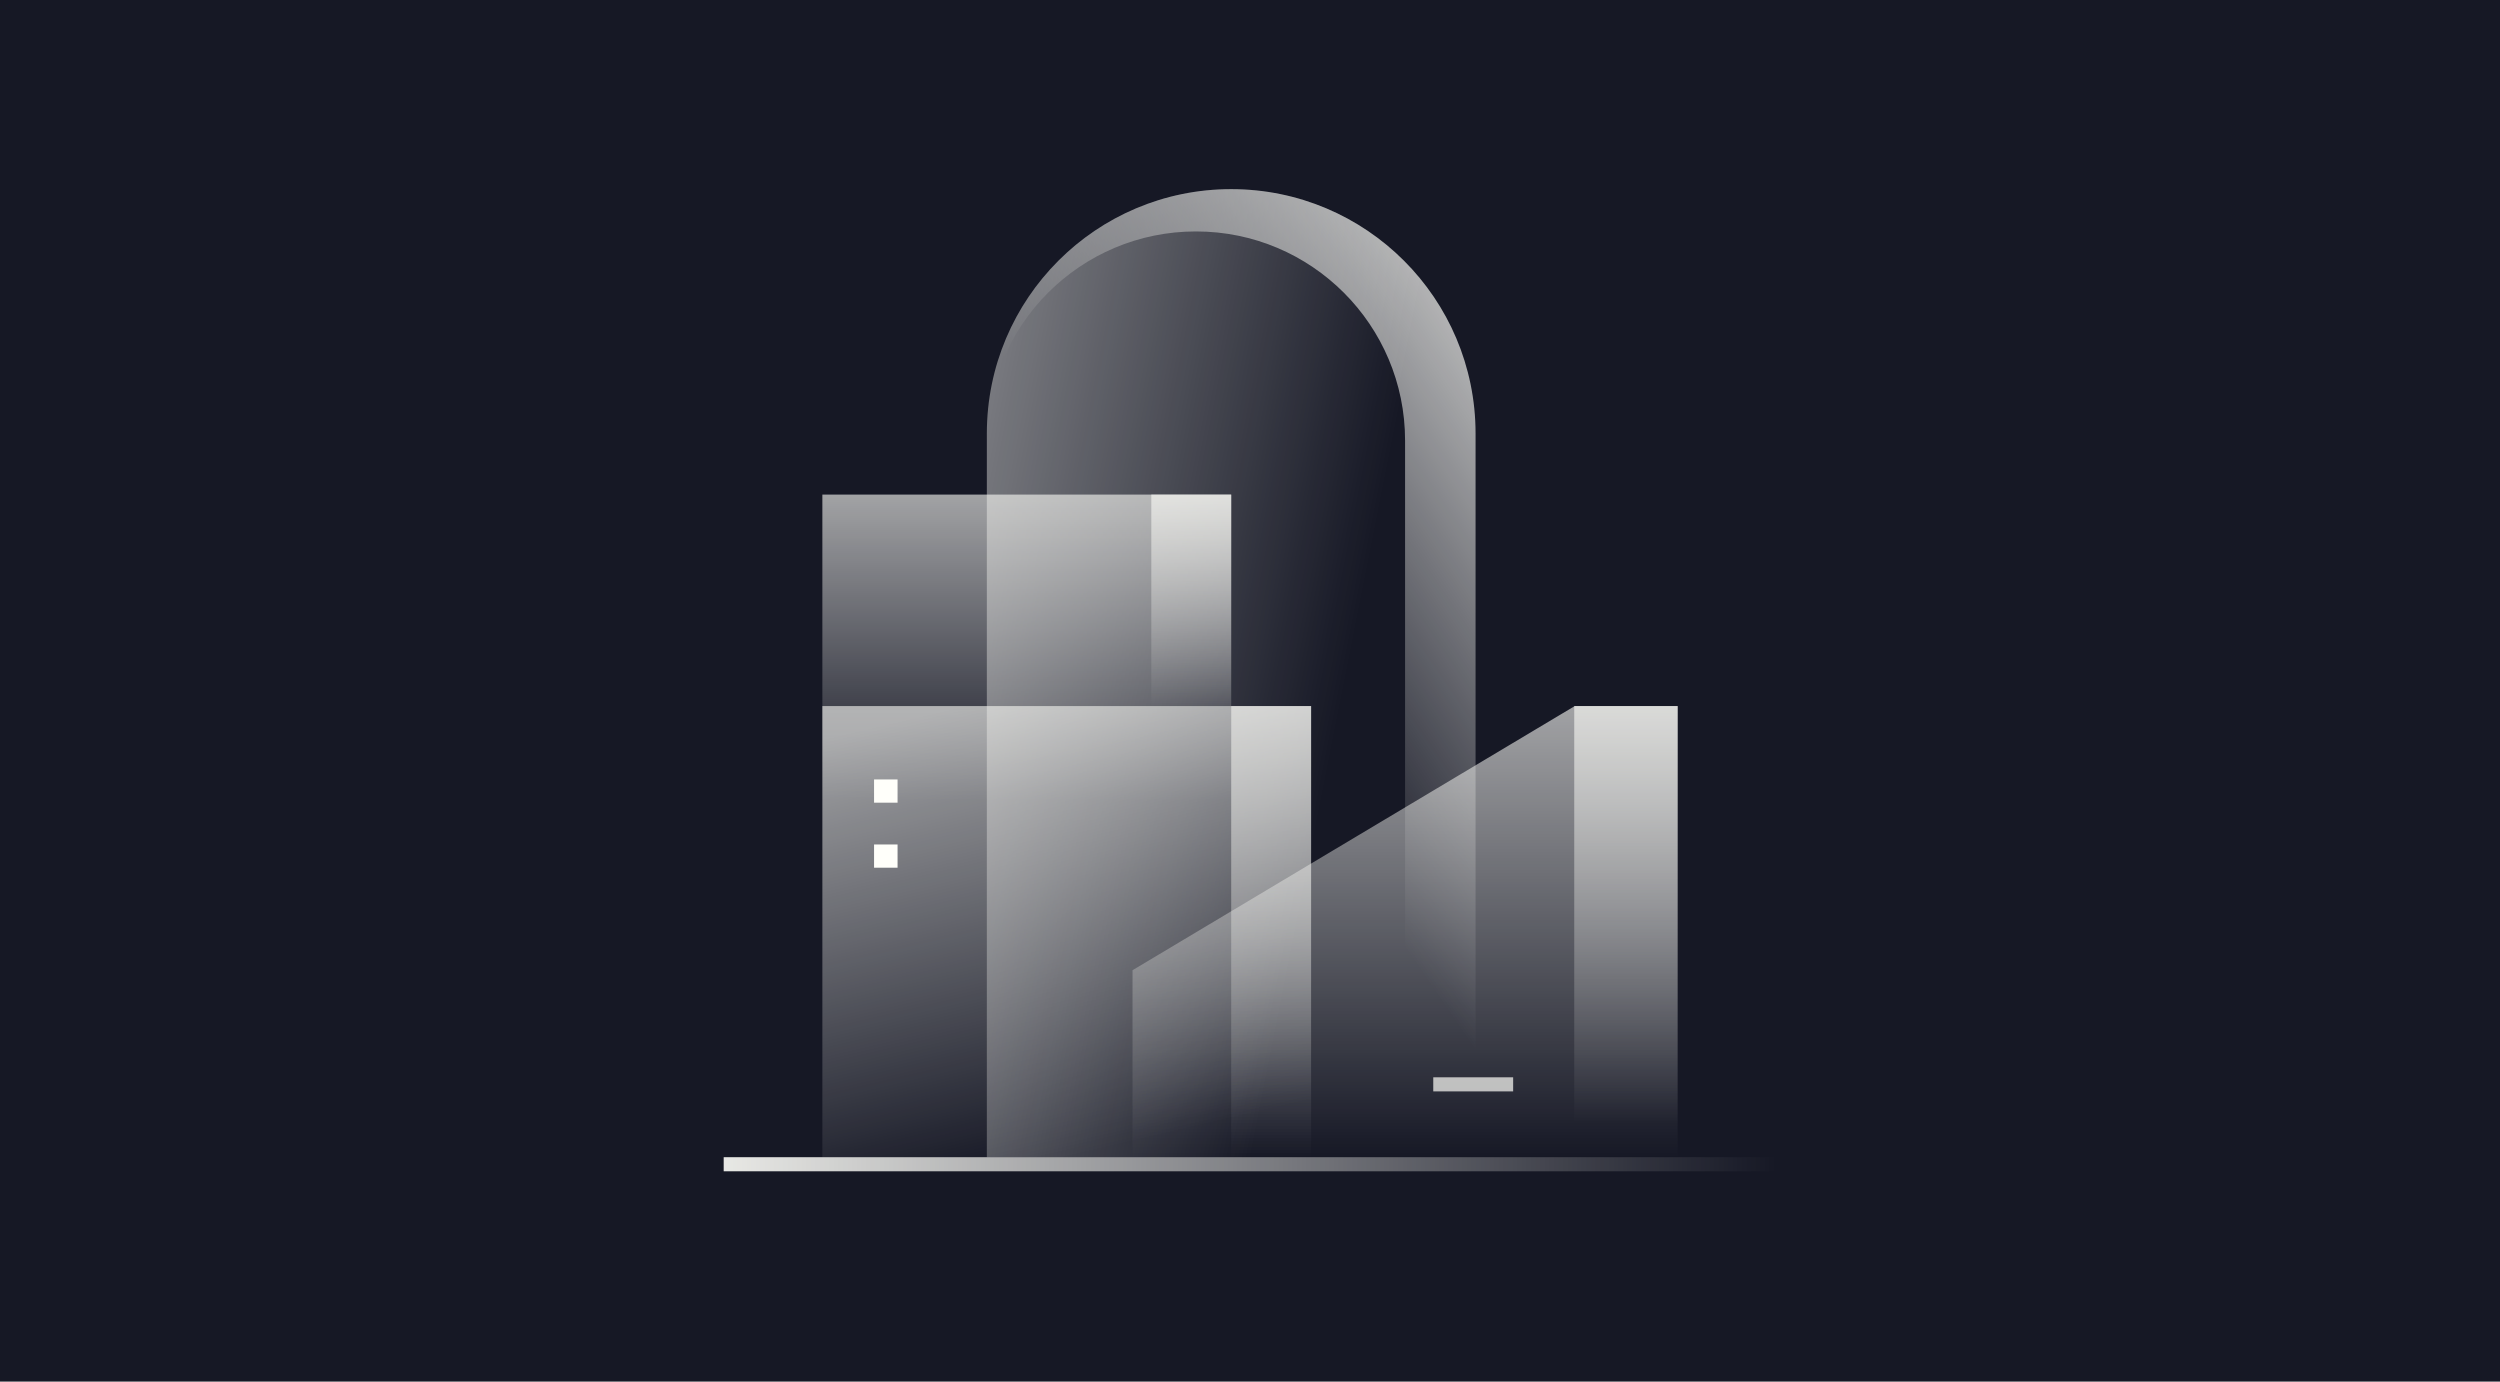
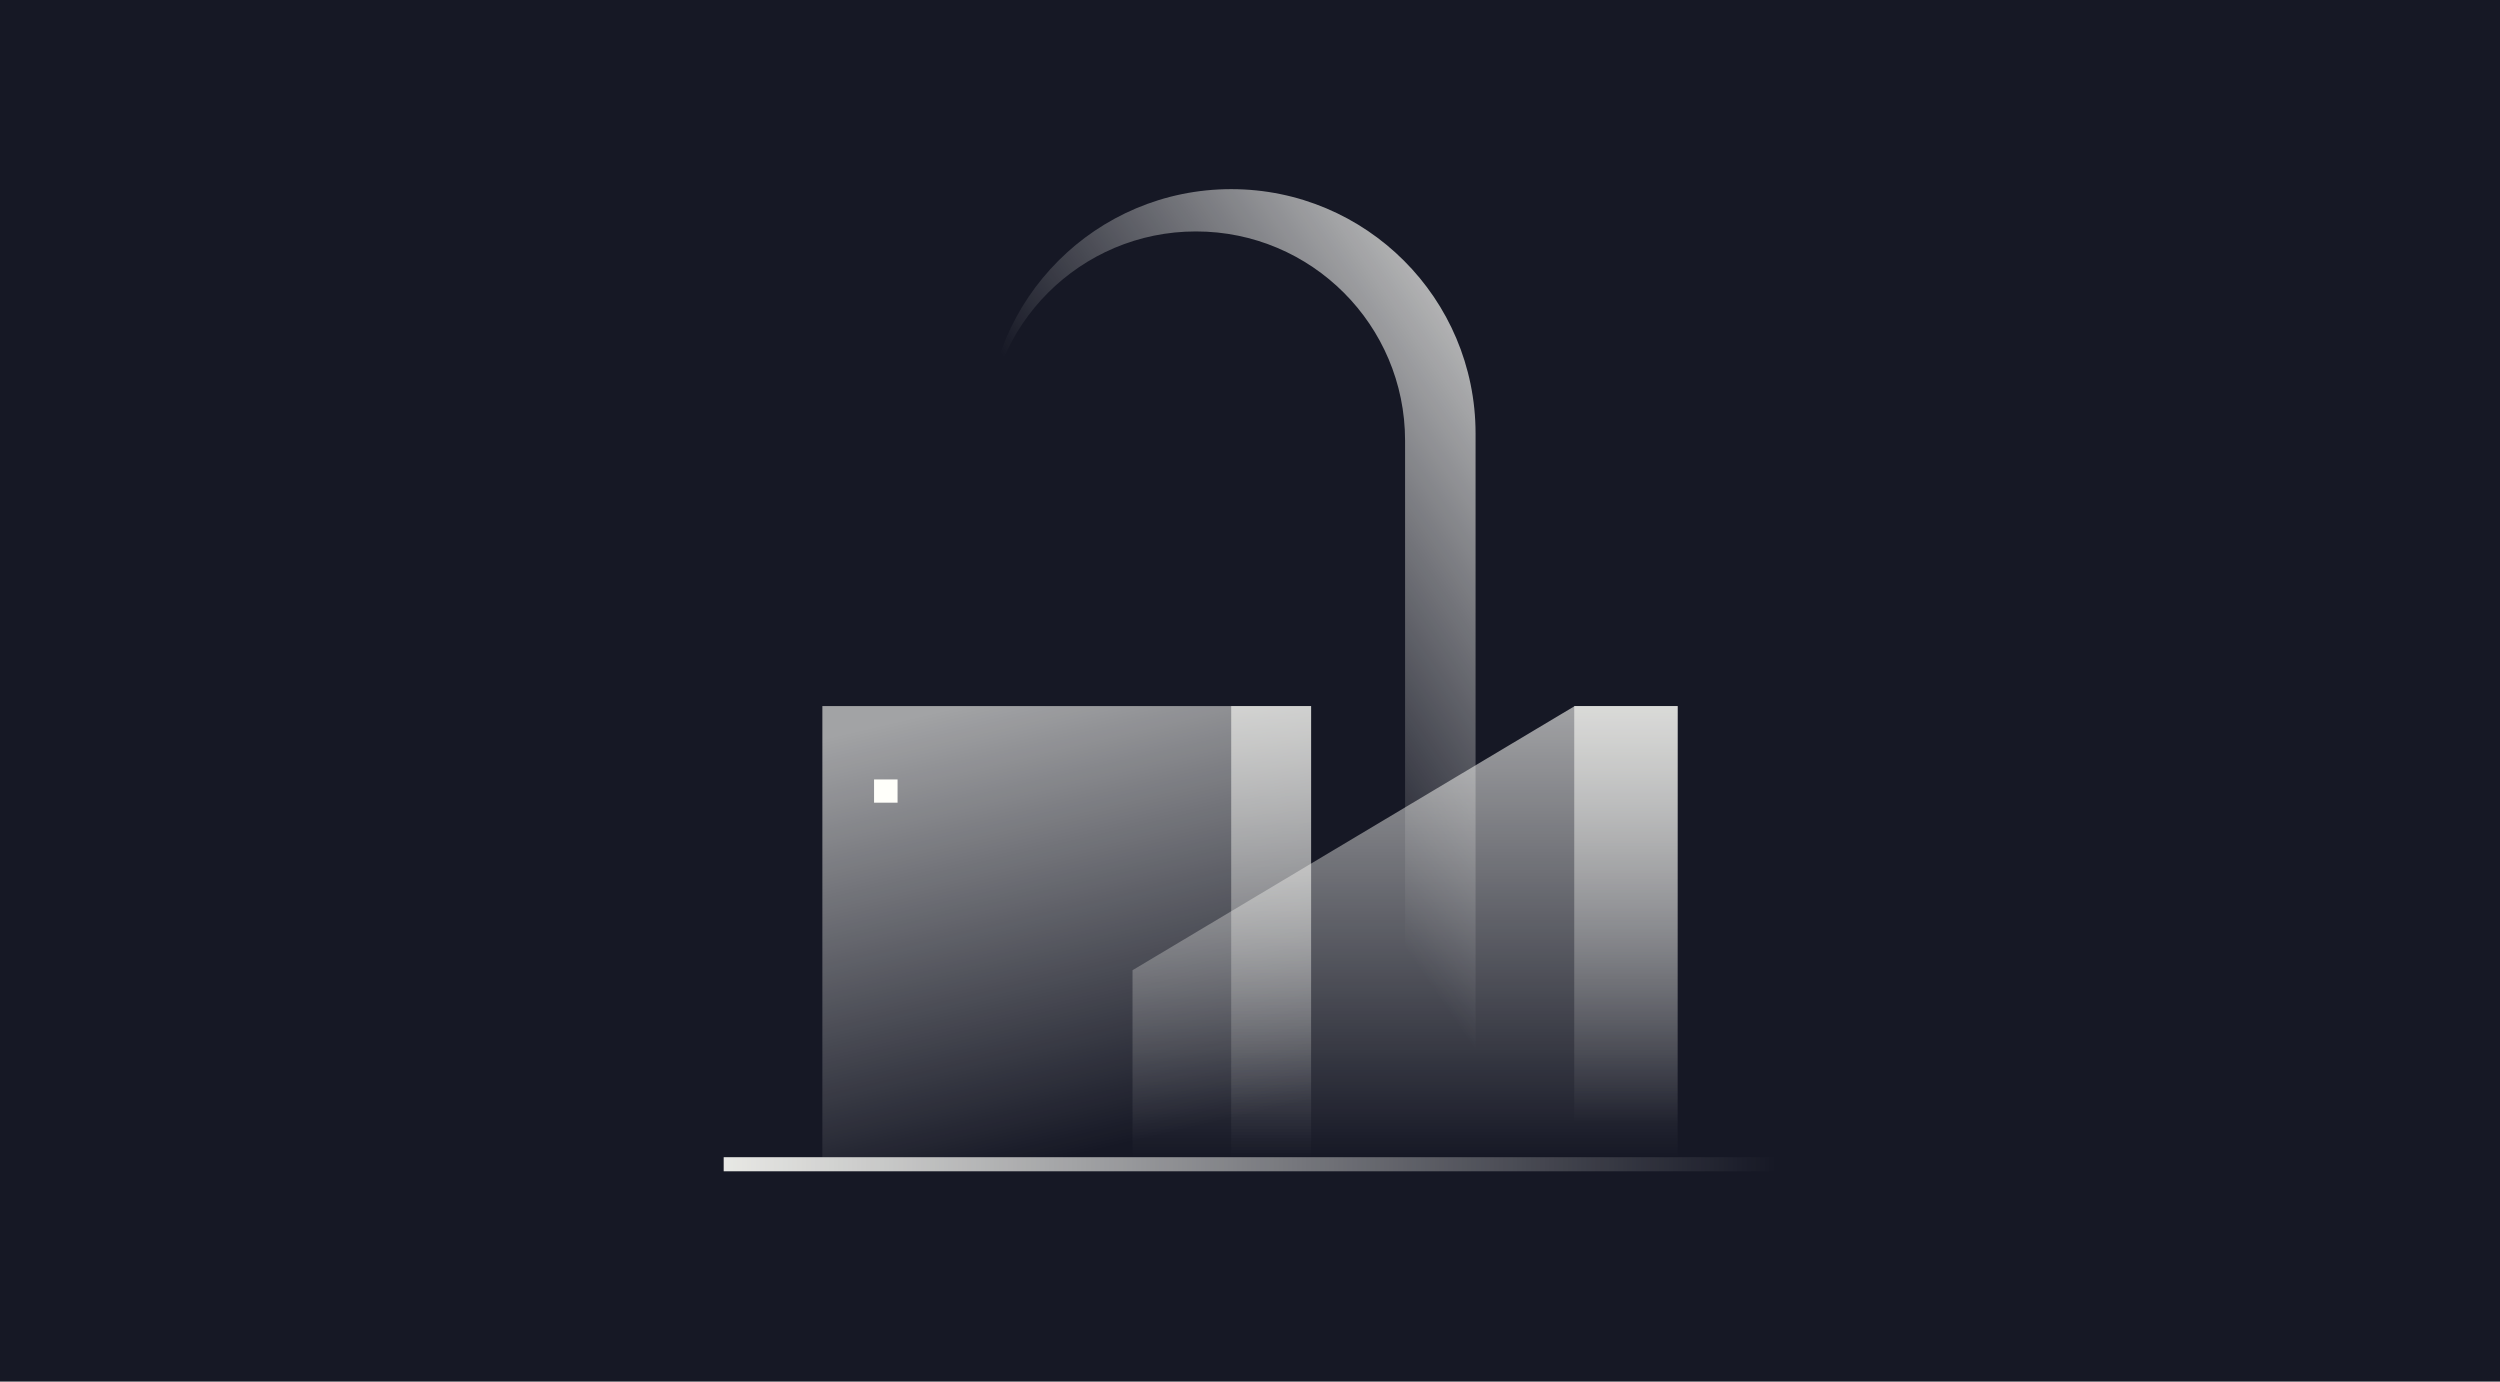
<svg xmlns="http://www.w3.org/2000/svg" width="304" height="168" viewBox="0 0 304 168" fill="none">
  <path d="M0 0H304V168H0V0Z" fill="#161825" />
  <path d="M88 140.715H216V142.429H88V140.715Z" fill="url(#paint0_linear_3019_14986)" />
-   <rect x="100" y="60.141" width="49.714" height="37.143" fill="url(#paint1_linear_3019_14986)" />
  <path opacity="0.7" fill-rule="evenodd" clip-rule="evenodd" d="M149.714 23C133.304 23 120 36.303 120 52.714V53.572C120 39.528 131.385 28.143 145.429 28.143C159.472 28.143 170.857 39.528 170.857 53.572V140.714H179.429V52.714C179.429 36.303 166.125 23 149.714 23Z" fill="url(#paint2_linear_3019_14986)" />
  <path d="M137.715 117.978V140.717H204.001V85.859H191.483L137.715 117.978Z" fill="url(#paint3_linear_3019_14986)" />
-   <path opacity="0.6" d="M120 52.714C120 36.303 133.304 23 149.714 23V23C166.125 23 179.429 36.303 179.429 52.714V140.714H120V52.714Z" fill="url(#paint4_linear_3019_14986)" />
  <rect x="191.428" y="85.859" width="12.571" height="54.857" fill="url(#paint5_linear_3019_14986)" />
-   <rect x="140" y="60.141" width="9.714" height="25.714" fill="url(#paint6_linear_3019_14986)" />
-   <rect opacity="0.7" x="174.285" y="131" width="9.714" height="1.714" fill="#FFFFFA" />
  <rect x="100" y="85.859" width="59.429" height="54.857" fill="url(#paint7_linear_3019_14986)" />
  <rect x="149.715" y="85.859" width="9.714" height="54.857" fill="url(#paint8_linear_3019_14986)" />
-   <rect width="2.857" height="2.825" transform="matrix(-1 0 0 1 109.143 102.688)" fill="#FFFFFA" />
  <rect width="2.857" height="2.825" transform="matrix(-1 0 0 1 109.143 94.781)" fill="#FFFFFA" />
  <defs>
    <linearGradient id="paint0_linear_3019_14986" x1="88" y1="141.858" x2="216" y2="141.858" gradientUnits="userSpaceOnUse">
      <stop stop-color="#FFFFFA" stop-opacity="0.9" />
      <stop offset="1" stop-color="#FFFFFA" stop-opacity="0" />
    </linearGradient>
    <linearGradient id="paint1_linear_3019_14986" x1="124.857" y1="60.141" x2="124.857" y2="97.284" gradientUnits="userSpaceOnUse">
      <stop stop-color="#FFFFFA" stop-opacity="0.6" />
      <stop offset="1" stop-color="#FFFFFA" stop-opacity="0" />
    </linearGradient>
    <linearGradient id="paint2_linear_3019_14986" x1="164" y1="16.714" x2="122.857" y2="44.714" gradientUnits="userSpaceOnUse">
      <stop stop-color="#FFFFFA" />
      <stop offset="1" stop-color="#FFFFFA" stop-opacity="0" />
    </linearGradient>
    <linearGradient id="paint3_linear_3019_14986" x1="170.858" y1="85.859" x2="170.858" y2="140.717" gradientUnits="userSpaceOnUse">
      <stop stop-color="#FFFFFA" stop-opacity="0.6" />
      <stop offset="1" stop-color="#FFFFFA" stop-opacity="0" />
    </linearGradient>
    <linearGradient id="paint4_linear_3019_14986" x1="92" y1="81.857" x2="161.143" y2="95.571" gradientUnits="userSpaceOnUse">
      <stop stop-color="#FFFFFA" />
      <stop offset="1" stop-color="#FFFFFA" stop-opacity="0" />
    </linearGradient>
    <linearGradient id="paint5_linear_3019_14986" x1="197.713" y1="85.859" x2="197.713" y2="136.431" gradientUnits="userSpaceOnUse">
      <stop stop-color="#FFFFFA" stop-opacity="0.6" />
      <stop offset="1" stop-color="#FFFFFA" stop-opacity="0" />
    </linearGradient>
    <linearGradient id="paint6_linear_3019_14986" x1="144.857" y1="60.141" x2="144.857" y2="85.855" gradientUnits="userSpaceOnUse">
      <stop stop-color="#FFFFFA" stop-opacity="0.6" />
      <stop offset="1" stop-color="#FFFFFA" stop-opacity="0" />
    </linearGradient>
    <linearGradient id="paint7_linear_3019_14986" x1="116.857" y1="85.859" x2="129.714" y2="140.717" gradientUnits="userSpaceOnUse">
      <stop stop-color="#FFFFFA" stop-opacity="0.6" />
      <stop offset="1" stop-color="#FFFFFA" stop-opacity="0" />
    </linearGradient>
    <linearGradient id="paint8_linear_3019_14986" x1="154.572" y1="85.859" x2="154.572" y2="140.717" gradientUnits="userSpaceOnUse">
      <stop stop-color="#FFFFFA" stop-opacity="0.6" />
      <stop offset="1" stop-color="#FFFFFA" stop-opacity="0" />
    </linearGradient>
  </defs>
</svg>